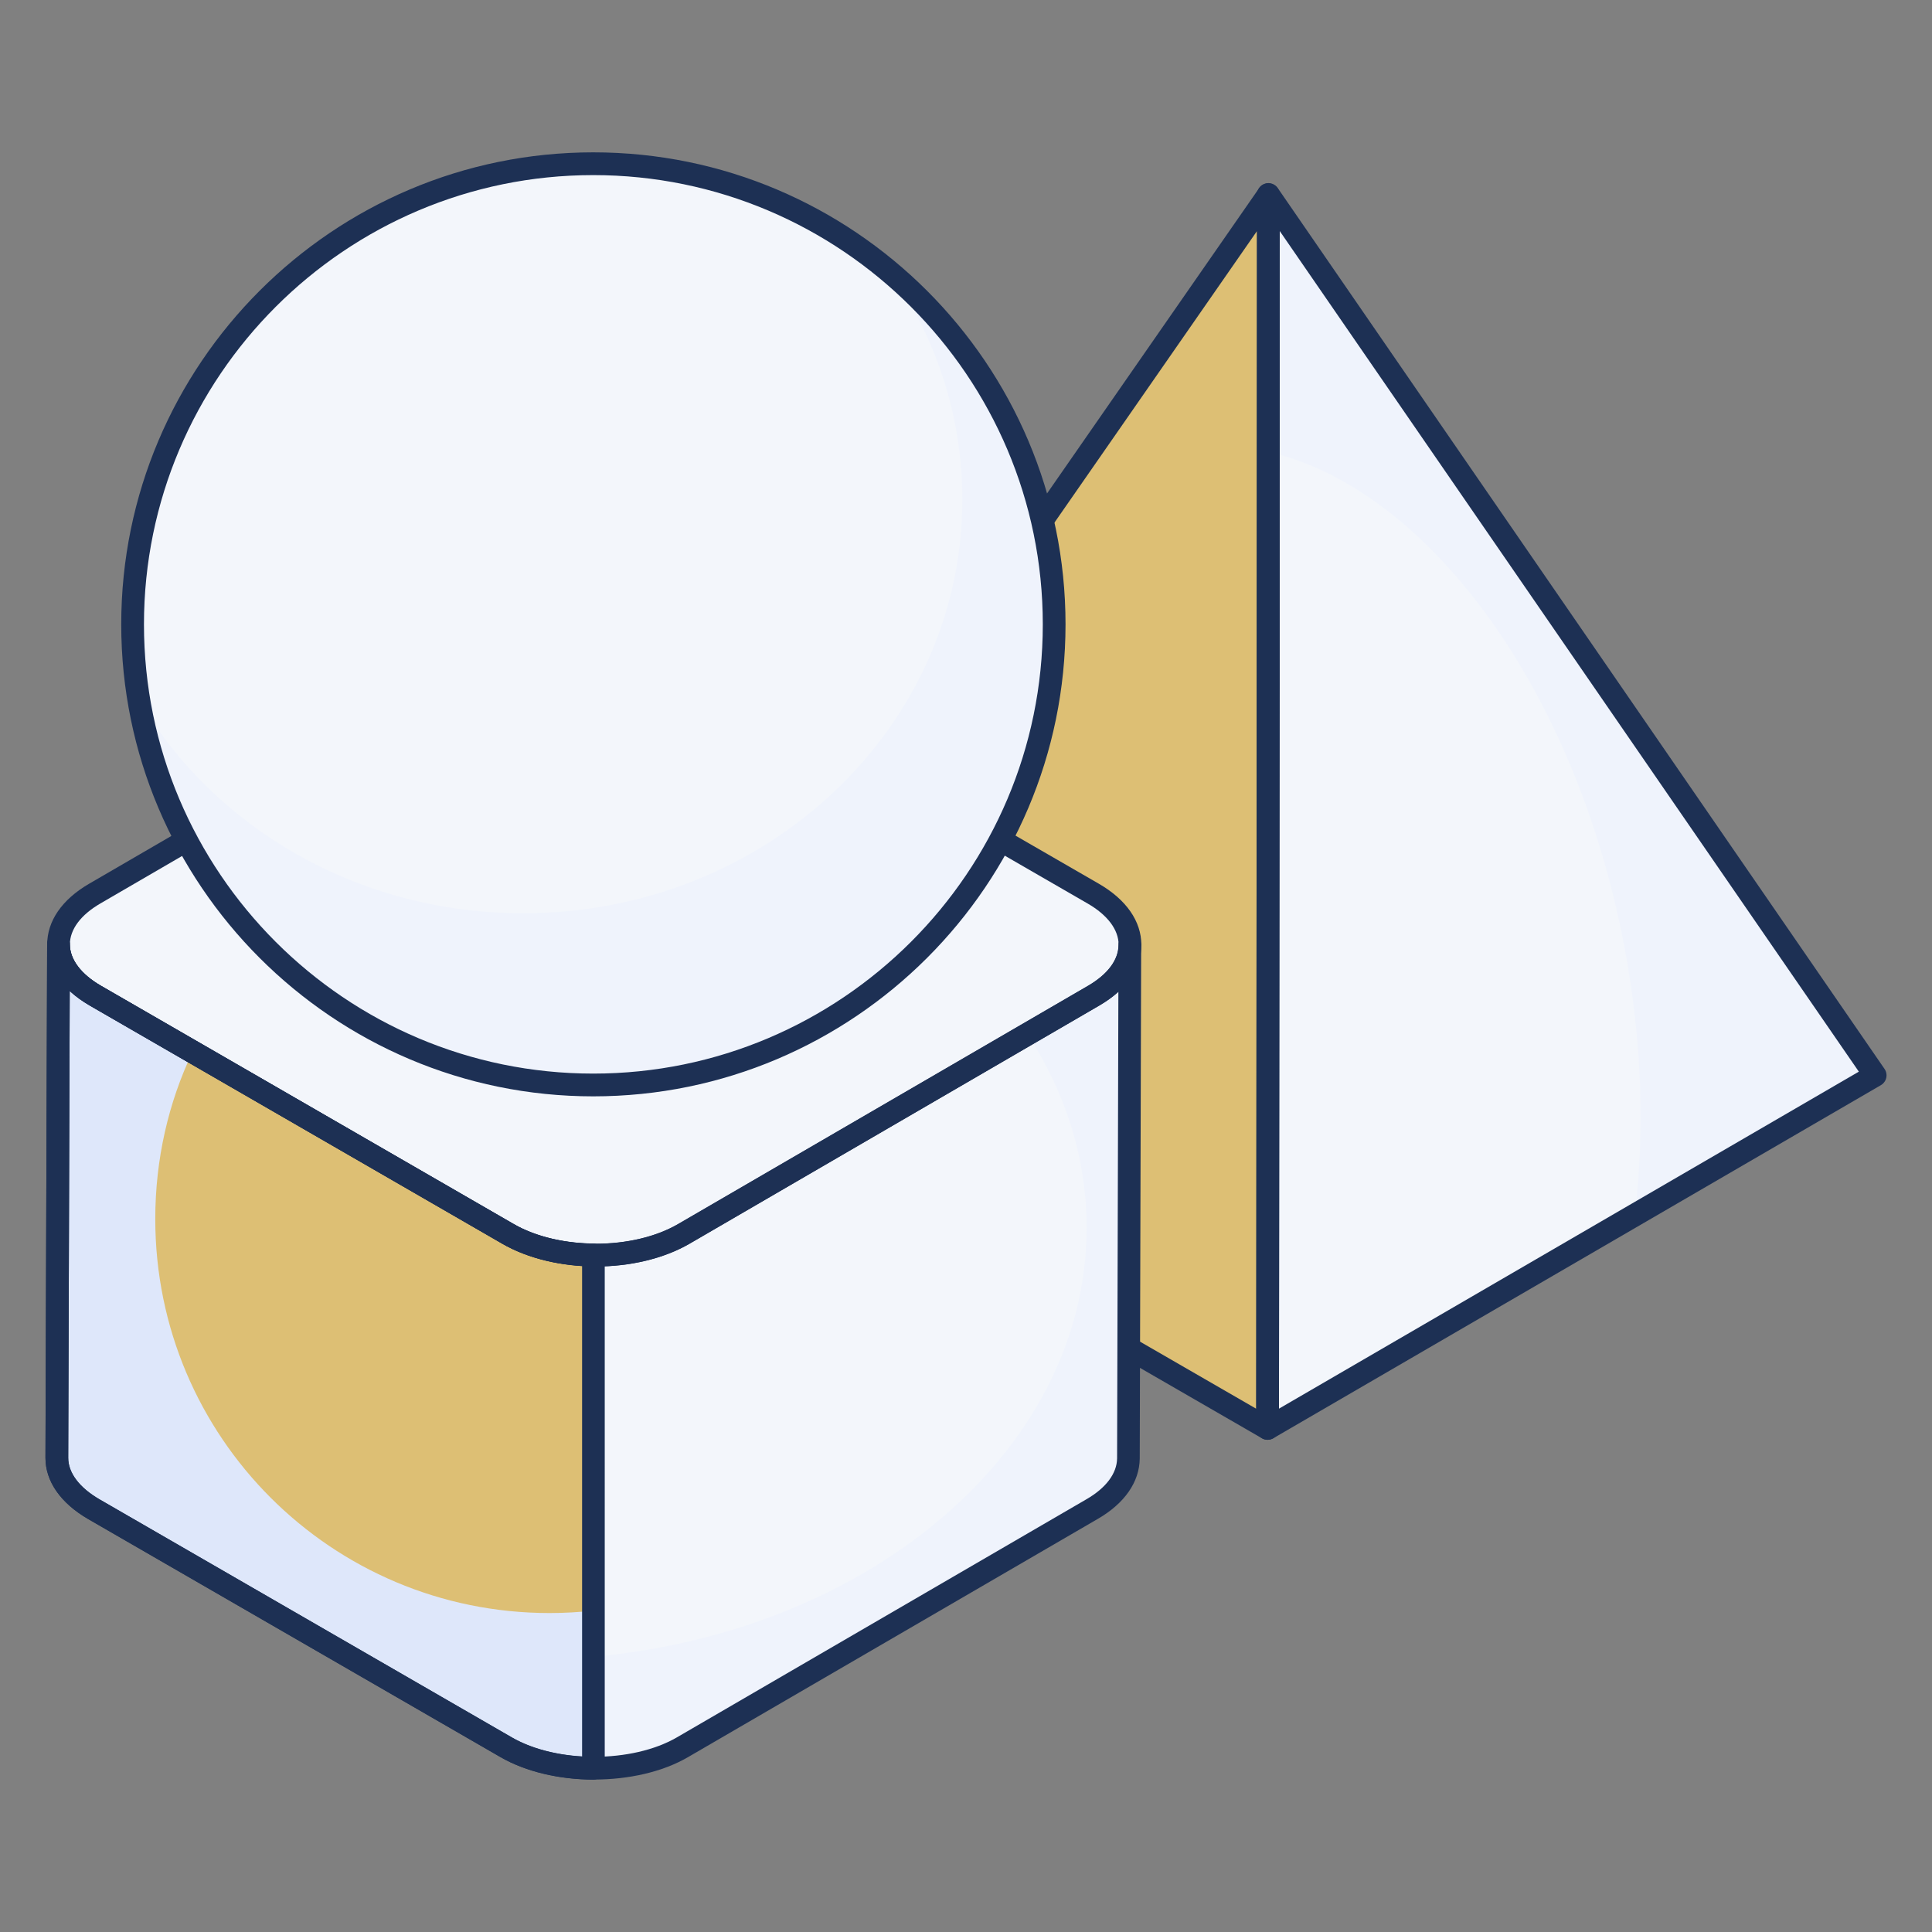
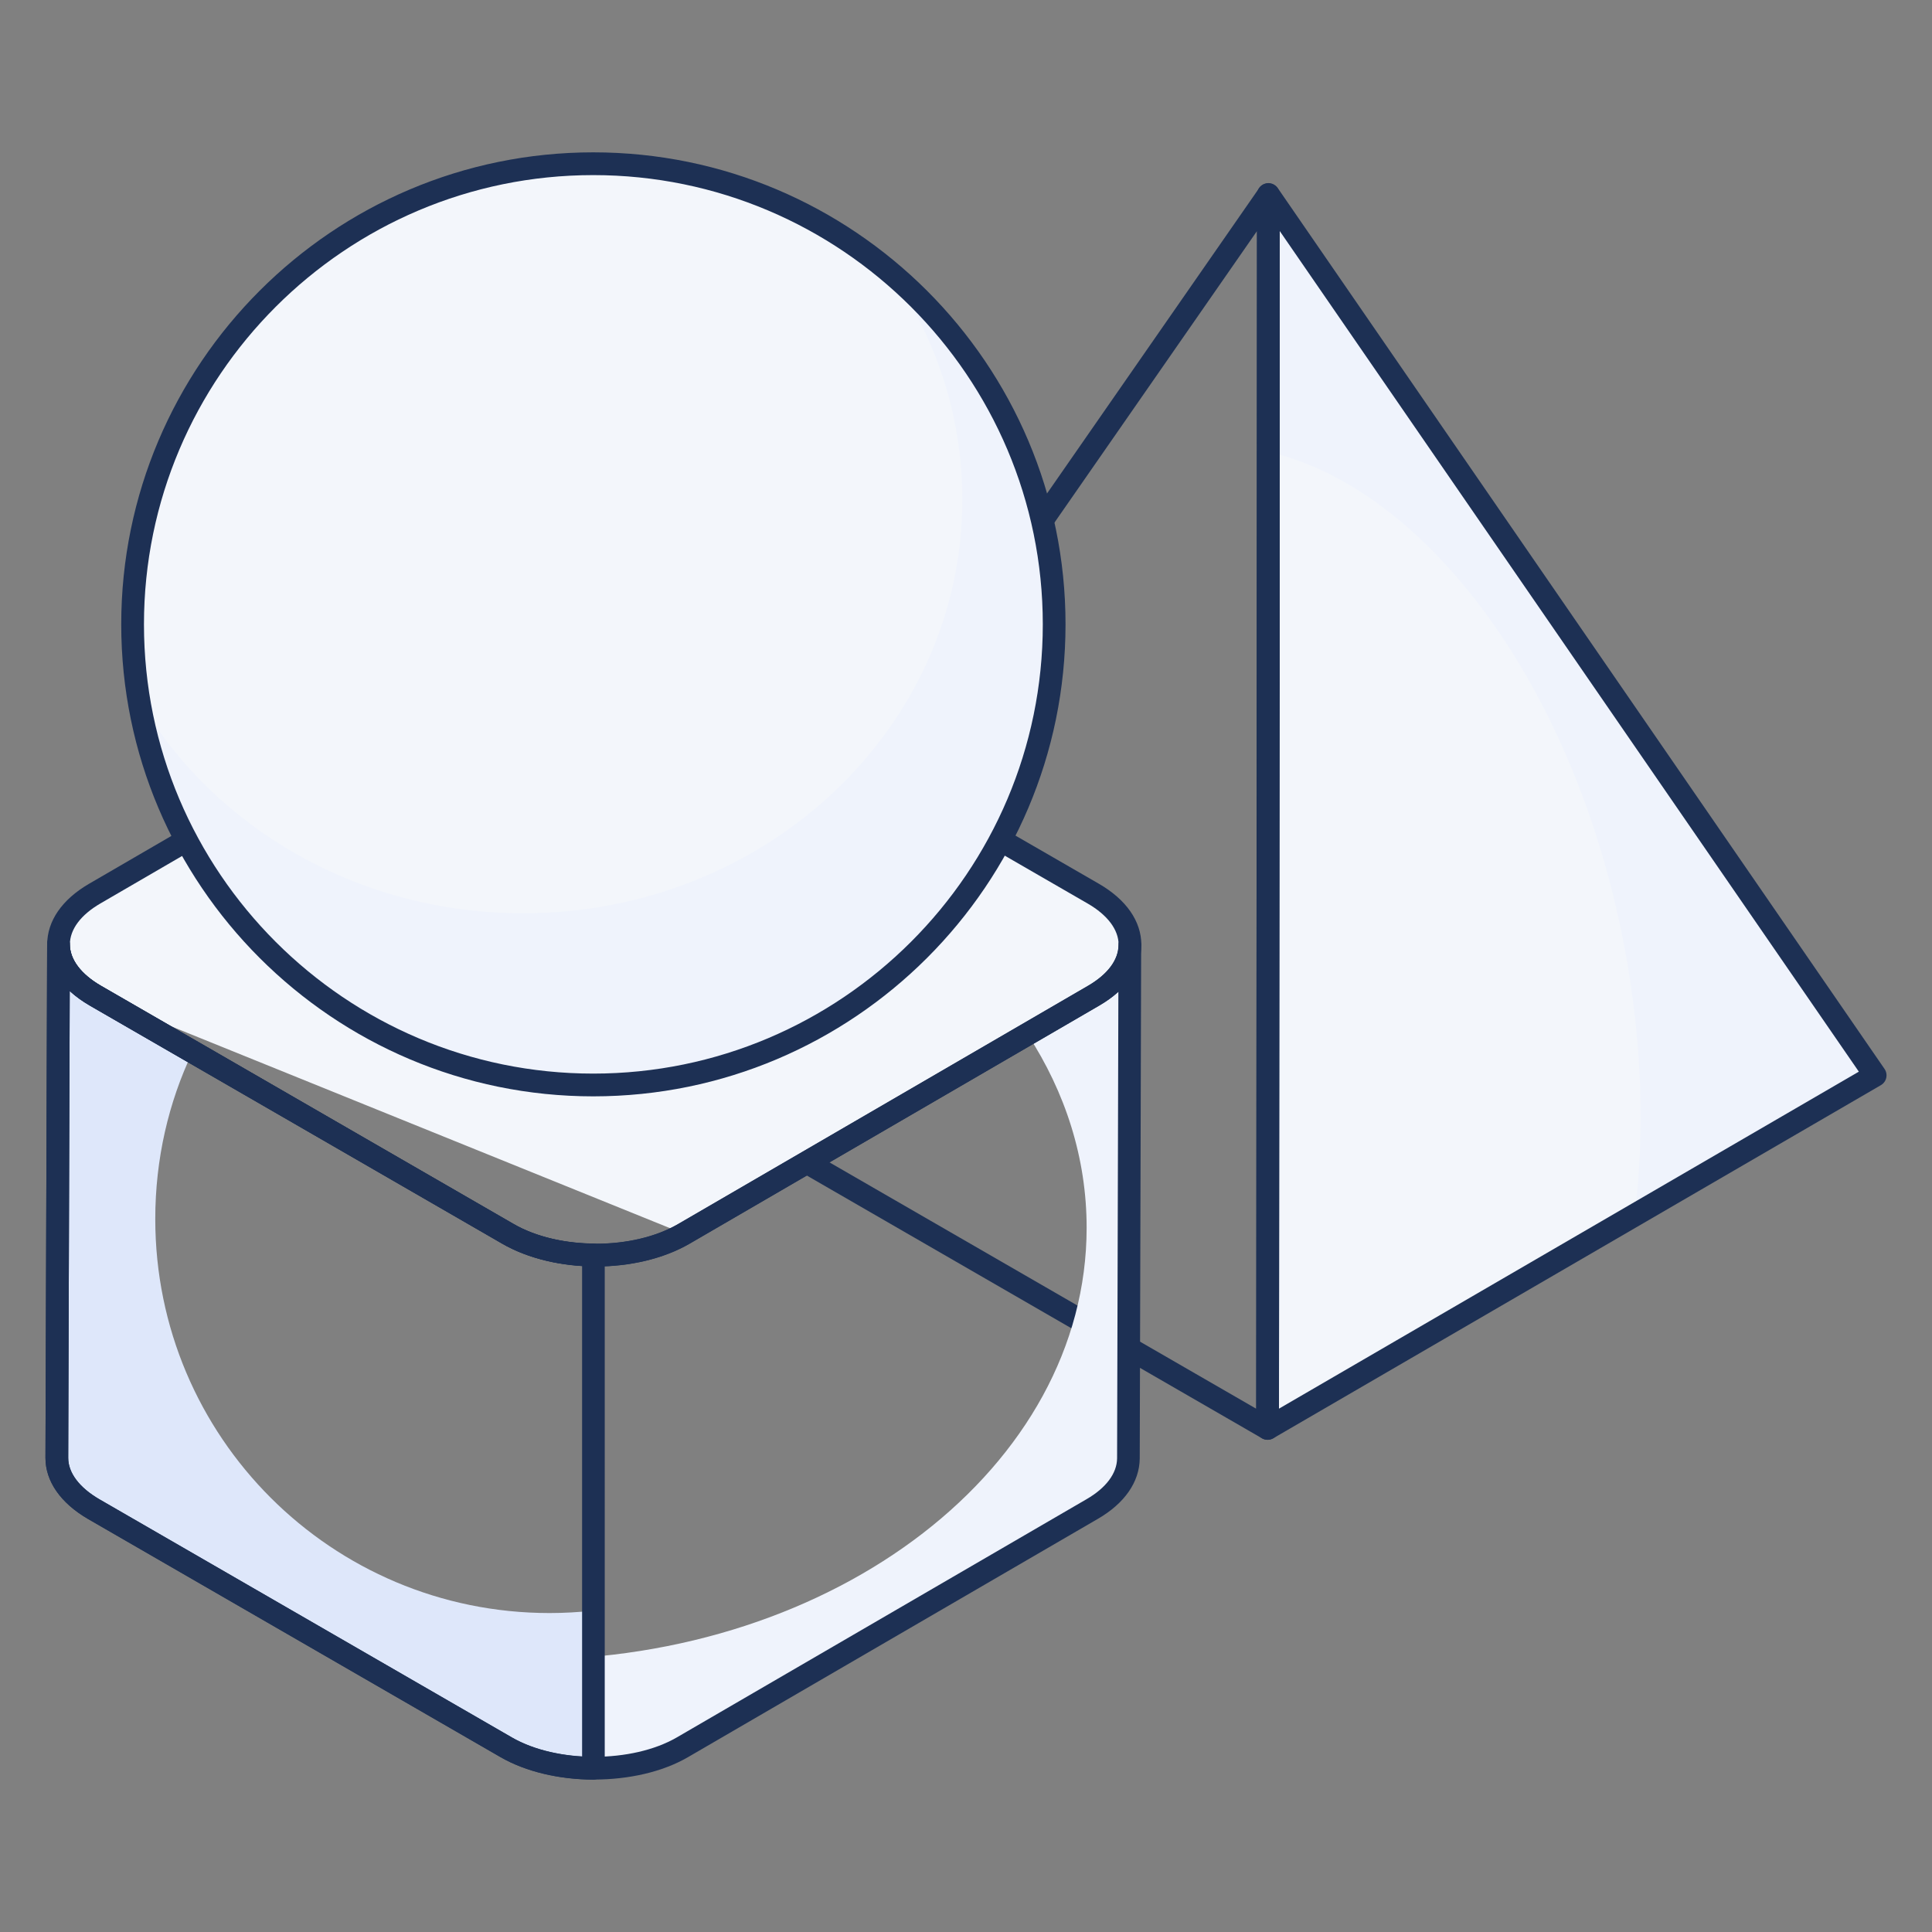
<svg xmlns="http://www.w3.org/2000/svg" xml:space="preserve" id="GeometricShapes" x="0" y="0" enable-background="new 0 0 68 68" version="1.1" viewBox="0 0 68 68">
  <rect x="0" y="0" width="68" height="68" fill="#808080" stroke="none" />
  <polygon fill="#f3f6fb" points="44.643 6.846 65.999 37.848 44.615 50.276 44.643 23.917" class="colorffffff svgShape" />
  <path fill="#eff3fc" d="M57.537,42.766c0.357-2.912,0.263-6.14-0.368-9.463       c-1.735-9.137-6.971-16.118-12.522-17.401V6.85l21.354,30.996L57.537,42.766z" class="colore9edf4 svgShape" />
-   <polygon fill="#ddbf74" points="44.643 23.917 44.615 50.276 23.106 37.858 44.643 6.855" class="colorffd63c svgShape" />
  <path d="M44.615,50.676c-0.069,0-0.138-0.019-0.2-0.054       c-0.124-0.071-0.201-0.204-0.2-0.347l0.028-43.43       c0-0.175,0.114-0.33,0.281-0.382c0.167-0.054,0.349,0.012,0.448,0.155       L66.329,37.622c0.063,0.092,0.085,0.205,0.061,0.314       c-0.024,0.108-0.093,0.202-0.189,0.258L44.816,50.622       C44.754,50.658,44.684,50.676,44.615,50.676z M45.043,8.132l-0.027,41.448       l20.409-11.861L45.043,8.132z" fill="#1d3054" class="color000000 svgShape" />
  <path d="M44.615,50.676c-0.069,0-0.138-0.019-0.2-0.054L22.906,38.205       c-0.097-0.057-0.166-0.15-0.19-0.26c-0.024-0.108-0.002-0.224,0.062-0.315       L44.314,6.626c0.1-0.144,0.282-0.208,0.448-0.153       c0.167,0.053,0.28,0.207,0.28,0.382v17.062l0,0l-0.028,26.358       c0,0.144-0.076,0.275-0.2,0.347C44.753,50.658,44.684,50.676,44.615,50.676z        M23.682,37.729l20.533,11.854l0.027-41.451L23.682,37.729z M44.643,23.917h0.01       H44.643z" fill="#1d3054" class="color000000 svgShape" />
  <g fill="#1d3054" class="color000000 svgShape">
-     <path fill="#f3f6fb" d="M39.768,33.263l-0.05,18.073c-0.008,0.643-0.426,1.286-1.278,1.779     l-14.424,8.385c-1.704,0.986-4.485,0.986-6.197,0L3.296,53.115     c-0.86-0.501-1.295-1.153-1.295-1.804l0.059-18.073     c0,0.651,0.434,1.303,1.295,1.804l14.524,8.385     c1.712,0.994,4.485,0.994,6.197,0l14.424-8.385     C39.342,34.549,39.768,33.906,39.768,33.263z" class="colorffffff svgShape" />
    <path fill="#eff3fc" d="M39.772,33.266L39.719,51.34c-0.011,0.641-0.431,1.283-1.283,1.777     l-14.415,8.38c-1.714,0.988-4.49,0.988-6.204,0l-8.296-4.784     c2.712,1.083,5.793,1.703,9.053,1.703c10.861,0,19.672-6.803,19.672-15.204     c0-2.45-0.746-4.763-2.082-6.813l2.334-1.356     C39.341,34.549,39.772,33.908,39.772,33.266z" class="colore9edf4 svgShape" />
-     <path fill="#ddbf74" d="M20.887,44.167c-1.091-0.013-2.176-0.257-3.009-0.74L3.354,35.042     c-0.86-0.501-1.295-1.153-1.295-1.804L2.001,51.311     c0,0.651,0.434,1.303,1.295,1.804l14.524,8.385     c0.847,0.488,1.957,0.732,3.068,0.737V44.167z" class="colorffd63c svgShape" />
    <path fill="#dee7fa" d="M20.888,56.69v5.552c-1.114-0.011-2.218-0.252-3.07-0.736     L3.298,53.115c-0.862-0.505-1.293-1.157-1.293-1.808l0.053-18.074     c0,0.652,0.442,1.304,1.293,1.808l3.428,1.977     c-0.852,1.787-1.314,3.785-1.314,5.888c0,7.665,6.204,13.868,13.879,13.868     C19.868,56.774,20.384,56.742,20.888,56.69z" class="colorf4c531 svgShape" />
-     <path fill="#f3f6fb" d="M38.477,31.452c1.717,0.991,1.726,2.598,0.02,3.59l-14.426,8.383     c-1.706,0.991-4.48,0.991-6.197,0L3.354,35.042     c-1.717-0.991-1.726-2.598-0.02-3.59l14.426-8.383     c1.706-0.991,4.48-0.991,6.197-0L38.477,31.452z" class="colorffffff svgShape" />
+     <path fill="#f3f6fb" d="M38.477,31.452c1.717,0.991,1.726,2.598,0.02,3.59l-14.426,8.383     L3.354,35.042     c-1.717-0.991-1.726-2.598-0.02-3.59l14.426-8.383     c1.706-0.991,4.48-0.991,6.197-0L38.477,31.452z" class="colorffffff svgShape" />
    <path d="M20.921,62.634c-1.194,0-2.39-0.263-3.301-0.787L3.095,53.461     c-0.964-0.562-1.495-1.325-1.495-2.15L1.659,33.24c0-0.001,0-0.001,0-0.002     v-0.001c0-0.221,0.18-0.399,0.4-0.399h0     c0.221,0.001,0.399,0.18,0.399,0.4c0,0.528,0.389,1.047,1.096,1.458     l14.522,8.385c1.599,0.929,4.199,0.928,5.796,0.001l14.423-8.386     c0.688-0.401,1.067-0.907,1.071-1.426V33.262     c0-0.221,0.18-0.399,0.4-0.399h0     c0.221,0.001,0.399,0.18,0.399,0.4v0.001l0,0c0,0.003,0,0.006,0,0.009     l-0.05,18.064c-0.011,0.827-0.535,1.579-1.478,2.124l-14.422,8.385     C23.31,62.372,22.115,62.634,20.921,62.634z M2.454,34.877L2.401,51.312     c0,0.527,0.39,1.046,1.096,1.457l14.523,8.385c1.574,0.906,4.229,0.906,5.797,0     l14.422-8.385c0.689-0.398,1.072-0.908,1.079-1.438l0.045-16.426     c-0.189,0.173-0.411,0.334-0.663,0.481l-14.424,8.386     c-1.851,1.074-4.749,1.074-6.599,0L3.154,35.388     C2.887,35.232,2.653,35.061,2.454,34.877z" fill="#1d3054" class="color000000 svgShape" />
    <path d="M20.887,62.638c-0,0-0.001,0-0.002,0     c-1.229-0.006-2.389-0.286-3.265-0.791L3.095,53.461     c-0.964-0.562-1.495-1.325-1.495-2.15L1.659,33.24c0-0.001,0-0.001,0-0.002     v-0.001c0-0.221,0.18-0.399,0.4-0.399h0     c0.221,0.001,0.399,0.18,0.399,0.4c0,0.528,0.389,1.047,1.096,1.458     l14.522,8.385c0.742,0.431,1.741,0.675,2.814,0.687     c0.219,0.003,0.395,0.182,0.395,0.4V62.238c0,0.106-0.042,0.208-0.118,0.283     S20.993,62.638,20.887,62.638z M2.454,34.877L2.401,51.312     c0,0.527,0.39,1.046,1.096,1.457l14.523,8.385     c0.664,0.382,1.529,0.616,2.468,0.671V44.553     c-1.06-0.064-2.046-0.337-2.811-0.78L3.154,35.388     C2.887,35.232,2.653,35.061,2.454,34.877z" fill="#1d3054" class="color000000 svgShape" />
    <path d="M20.977,44.575c-1.187,0-2.375-0.268-3.303-0.803L3.154,35.389     c-0.962-0.556-1.492-1.318-1.493-2.147c-0.001-0.824,0.521-1.582,1.472-2.135     l14.426-8.384c1.845-1.071,4.743-1.07,6.599-0.001l14.52,8.384     c0.962,0.556,1.492,1.318,1.494,2.147c0.001,0.824-0.521,1.582-1.472,2.135     l-14.426,8.383C23.35,44.307,22.164,44.575,20.977,44.575z M20.854,22.721     c-1.05,0-2.098,0.23-2.894,0.693L3.535,31.798     c-0.694,0.403-1.075,0.915-1.075,1.442c0.001,0.532,0.389,1.049,1.094,1.455     l14.521,8.383c1.604,0.927,4.204,0.928,5.796,0.001l14.426-8.383     c0.694-0.403,1.075-0.915,1.075-1.442c-0.001-0.532-0.39-1.049-1.094-1.455l0,0     l-14.52-8.384C22.955,22.953,21.904,22.721,20.854,22.721z" fill="#1d3054" class="color000000 svgShape" />
  </g>
  <g fill="#1d3054" class="color000000 svgShape">
    <path fill="#f3f6fb" d="M37.103,21.975c0,8.958-7.265,16.213-16.223,16.213      c-8.948,0-16.213-7.255-16.213-16.213c0-8.958,7.265-16.213,16.213-16.213      C29.838,5.762,37.103,13.017,37.103,21.975z" class="colorffffff svgShape" />
    <path fill="#f3f6fb" d="M37.103,21.975c0,8.958-7.265,16.213-16.223,16.213      c-8.948,0-16.213-7.255-16.213-16.213c0-8.958,7.265-16.213,16.213-16.213      C29.838,5.762,37.103,13.017,37.103,21.975z" class="colorffffff svgShape" />
    <path fill="#eff3fc" d="M37.098,21.976c0,8.958-7.265,16.213-16.223,16.213      c-8.043,0-14.73-5.867-15.992-13.563c2.629,4.49,7.696,7.518,13.532,7.518      c8.537,0,15.456-6.519,15.456-14.562c0-2.944-0.925-5.688-2.524-7.98      C34.869,12.566,37.098,17.013,37.098,21.976z" class="colore9edf4 svgShape" />
    <g fill="#1d3054" class="color000000 svgShape">
      <path fill="none" d="M37.103,21.975c0,8.958-7.265,16.213-16.223,16.213      c-8.948,0-16.213-7.255-16.213-16.213c0-8.958,7.265-16.213,16.213-16.213      C29.838,5.762,37.103,13.017,37.103,21.975z" />
      <path d="M20.88,38.588c-9.161,0-16.613-7.453-16.613-16.613      S11.719,5.362,20.88,5.362c9.166,0,16.623,7.453,16.623,16.613      S30.046,38.588,20.88,38.588z M20.88,6.163c-8.72,0-15.813,7.093-15.813,15.812      s7.094,15.812,15.813,15.812c8.725,0,15.823-7.093,15.823-15.812      S29.605,6.163,20.88,6.163z" fill="#1d3054" class="color000000 svgShape" />
    </g>
  </g>
</svg>